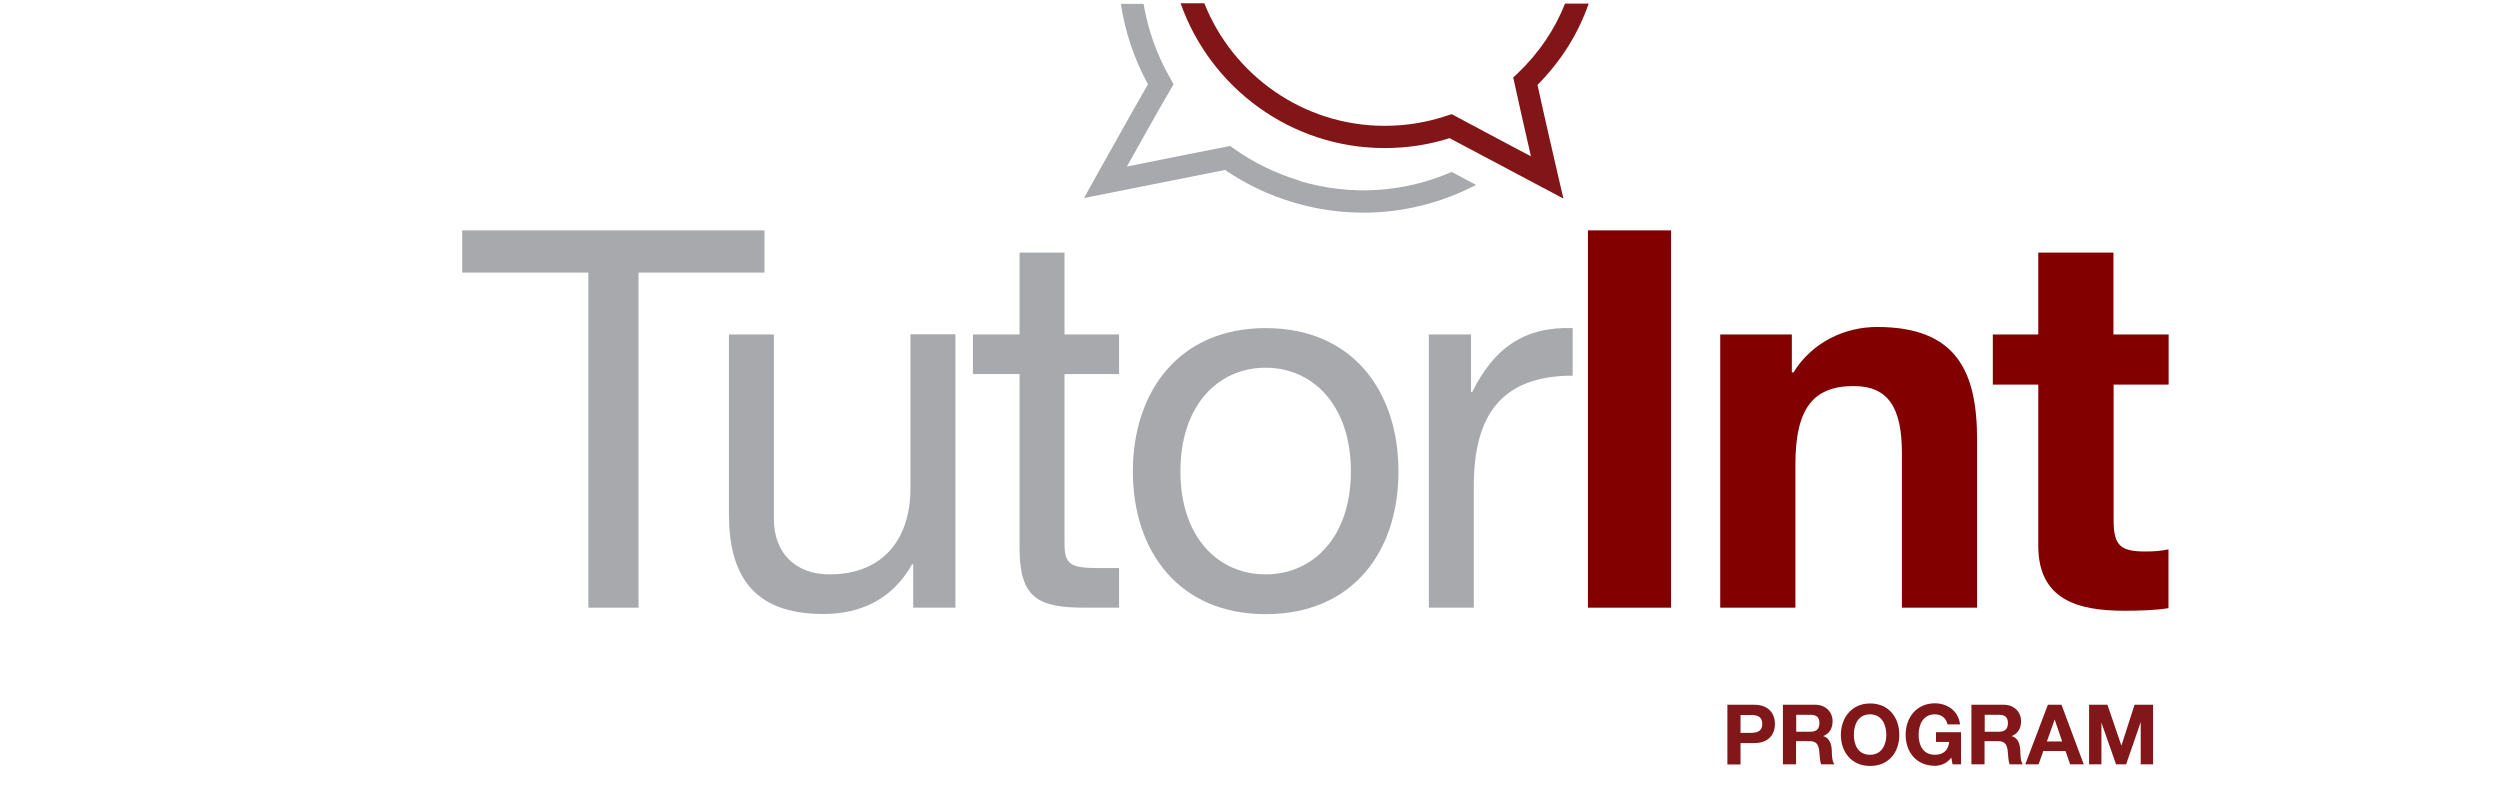
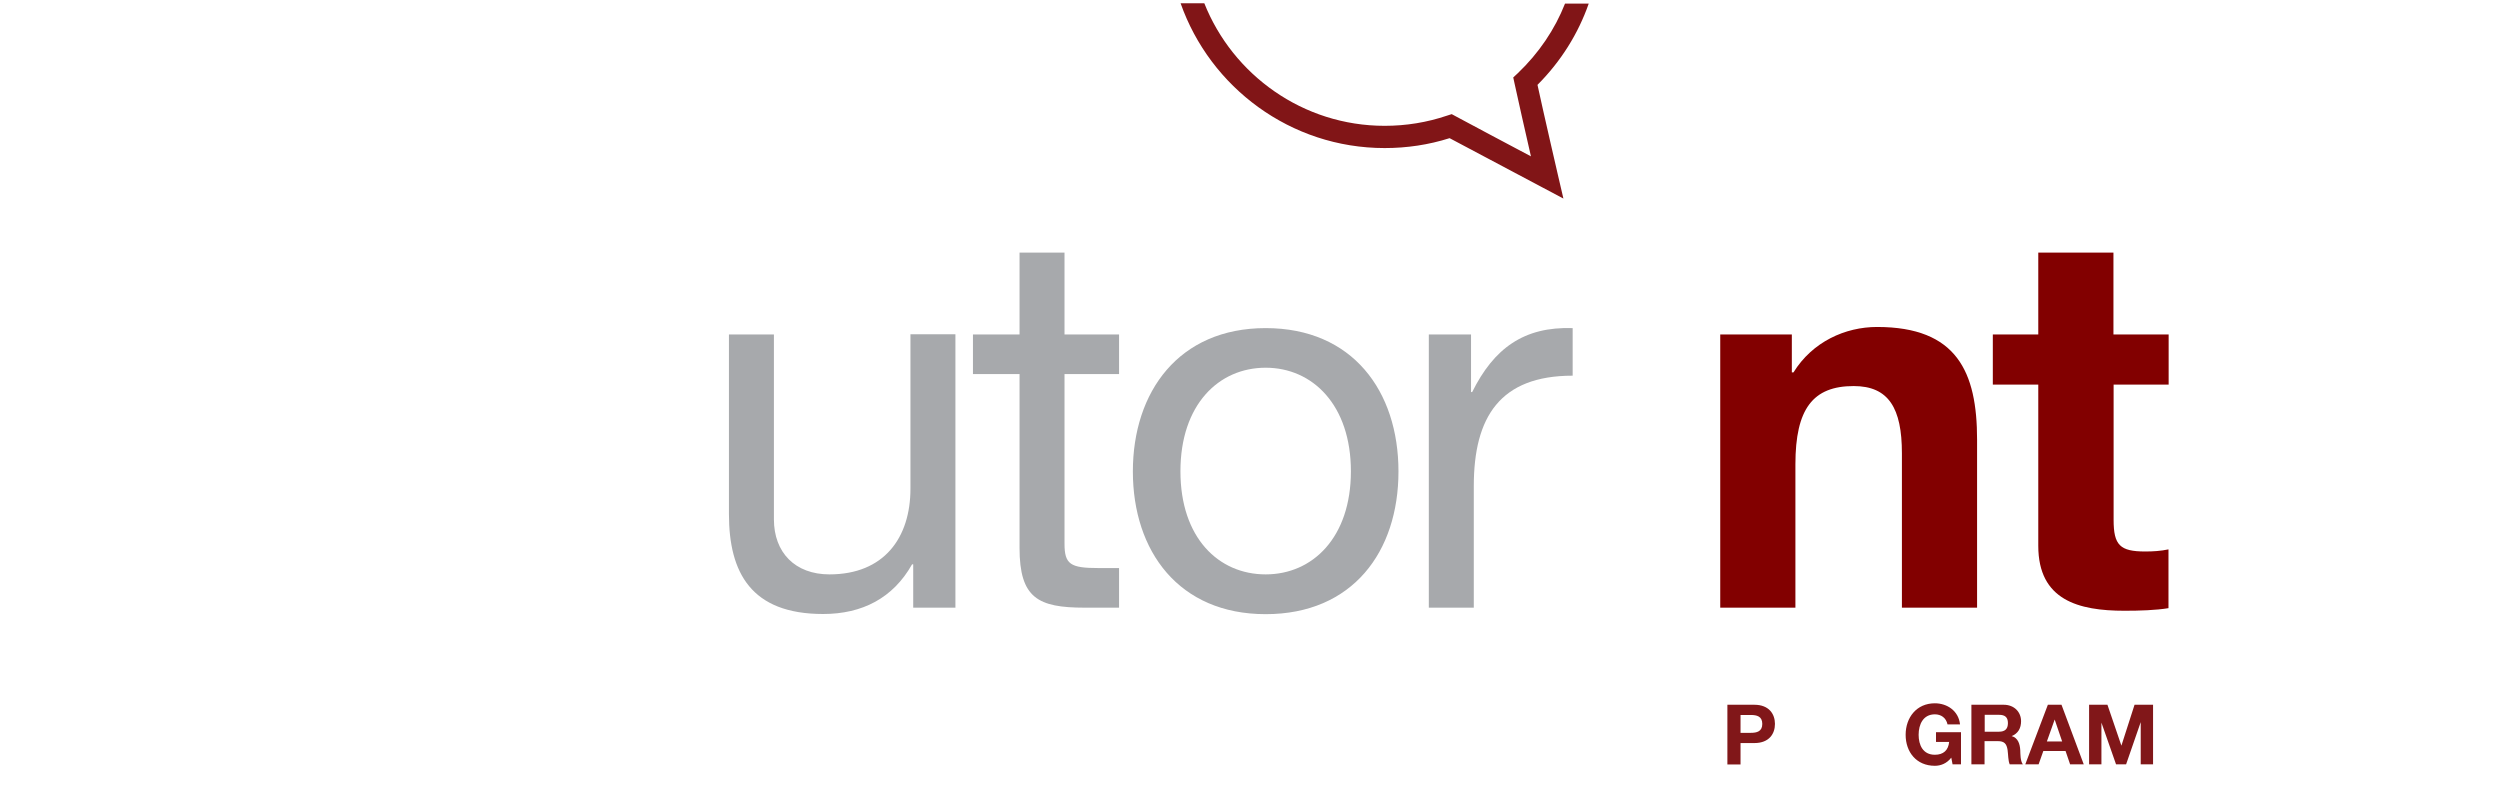
<svg xmlns="http://www.w3.org/2000/svg" id="Layer_1" data-name="Layer 1" viewBox="0 0 153.99 50">
  <defs>
    <style> .cls-1 { fill: #820000; } .cls-2 { fill: #811517; } .cls-3 { fill: #811719; } .cls-4 { fill: #a7a9ac; } </style>
  </defs>
  <g>
-     <path class="cls-4" d="M36.23,16.79h-7.76v-2.6h18.62v2.6h-7.76v20.64h-3.09v-20.64Z" />
    <path class="cls-4" d="M58.86,37.43h-2.61v-2.67h-.07c-1.17,2.08-3.07,3.06-5.48,3.06-4.43,0-5.8-2.54-5.8-6.15v-11.07h2.77v11.39c0,2.05,1.31,3.39,3.42,3.39,3.36,0,4.99-2.25,4.99-5.28v-9.51h2.77v16.83h0Z" />
    <path class="cls-4" d="M65.57,20.6h3.36v2.44h-3.36v10.45c0,1.27.36,1.5,2.09,1.5h1.27v2.44h-2.12c-2.87,0-4.01-.59-4.01-3.68v-10.71h-2.87v-2.44h2.87v-5.04h2.77v5.04h0Z" />
    <path class="cls-4" d="M77.96,20.21c5.35,0,8.18,3.88,8.18,8.83s-2.83,8.79-8.18,8.79-8.18-3.88-8.18-8.79,2.83-8.83,8.18-8.83ZM77.96,35.38c2.9,0,5.25-2.28,5.25-6.35s-2.35-6.38-5.25-6.38-5.25,2.28-5.25,6.38,2.35,6.35,5.25,6.35Z" />
    <path class="cls-4" d="M88,20.6h2.61v3.55h.07c1.34-2.7,3.19-4.04,6.19-3.94v2.93c-4.47,0-6.09,2.54-6.09,6.8v7.49h-2.77v-16.83h0Z" />
-     <path class="cls-1" d="M97.81,14.19h5.12v23.24h-5.12V14.19Z" />
    <path class="cls-1" d="M105.97,20.6h4.4v2.34h.1c1.17-1.89,3.19-2.8,5.15-2.8,4.92,0,6.16,2.77,6.16,6.94v10.35h-4.63v-9.51c0-2.77-.81-4.14-2.97-4.14-2.51,0-3.59,1.4-3.59,4.82v8.83h-4.63v-16.83h0Z" />
    <path class="cls-1" d="M130.19,20.6h3.39v3.09h-3.39v8.33c0,1.56.39,1.95,1.95,1.95.49,0,.95-.03,1.43-.13v3.62c-.78.13-1.79.16-2.71.16-2.83,0-5.31-.65-5.31-4v-9.93h-2.8v-3.09h2.8v-5.04h4.63v5.04h0Z" />
  </g>
-   <path class="cls-4" d="M80.03,11.12c-1.45-.44-2.8-1.09-4.02-1.96l-.24-.17-.29.06c-.97.19-4.17.82-6.07,1.21.81-1.44,2.07-3.7,2.68-4.73l.2-.34-.19-.34c-.84-1.45-1.39-3.01-1.66-4.61h-1.4c.26,1.71.81,3.38,1.67,4.95-1.03,1.79-3.19,5.67-3.22,5.71l-.72,1.3,1.45-.29c.06-.01,5.45-1.09,7.24-1.44,1.28.87,2.68,1.54,4.18,1.99,1.43.43,2.9.64,4.35.64,2.39,0,4.75-.58,6.93-1.71-.54-.29-1.06-.56-1.5-.8-2.96,1.29-6.26,1.49-9.39.55h0Z" />
  <path class="cls-2" d="M94.7,5.23c1.44-1.44,2.51-3.15,3.16-5.01h-1.46c-.63,1.6-1.62,3.06-2.91,4.29l-.28.26.08.37c.18.84.67,3.01,1.01,4.49-1.48-.79-3.78-2-4.62-2.46l-.26-.14-.28.09c-1.24.42-2.53.63-3.85.63-5.03,0-9.35-3.13-11.11-7.55h-1.46c1.82,5.18,6.77,8.92,12.57,8.92,1.37,0,2.71-.2,4-.61,1.56.83,5.69,3.02,5.69,3.02l1.32.7-.34-1.46s-.91-3.93-1.26-5.56h0Z" />
  <g>
    <path class="cls-3" d="M106.4,43.41h1.66c.91,0,1.27.58,1.27,1.18s-.35,1.18-1.27,1.18h-.85v1.32h-.81s0-3.67,0-3.67ZM107.21,45.14h.63c.37,0,.71-.08.71-.55s-.34-.55-.71-.55h-.63v1.1h0Z" />
-     <path class="cls-3" d="M109.83,43.41h1.98c.66,0,1.07.46,1.07,1.01,0,.43-.18.76-.58.92h0c.4.11.51.5.53.87.01.23,0,.66.16.87h-.81c-.1-.23-.09-.59-.13-.88-.06-.39-.2-.55-.61-.55h-.81v1.43h-.81v-3.67h0ZM110.64,45.07h.88c.36,0,.55-.16.55-.53s-.19-.51-.55-.51h-.88v1.03h0Z" />
-     <path class="cls-3" d="M115.19,43.33c1.14,0,1.8.85,1.8,1.94s-.67,1.91-1.8,1.91-1.8-.85-1.8-1.91.67-1.94,1.8-1.94ZM115.19,46.49c.72,0,1-.62,1-1.23s-.27-1.26-1-1.26-1,.62-1,1.26.27,1.23,1,1.23Z" />
    <path class="cls-3" d="M120.19,46.67c-.28.36-.65.5-1.01.5-1.14,0-1.8-.85-1.8-1.91s.67-1.94,1.8-1.94c.75,0,1.46.46,1.55,1.3h-.77c-.09-.41-.4-.62-.78-.62-.72,0-1,.62-1,1.26s.27,1.23,1,1.23c.53,0,.83-.28.88-.79h-.81v-.6h1.54v1.98h-.52s-.08-.42-.08-.42Z" />
    <path class="cls-3" d="M121.44,43.41h1.98c.66,0,1.07.46,1.07,1.01,0,.43-.18.76-.58.92h0c.4.11.51.5.53.87.01.23,0,.66.16.87h-.81c-.1-.23-.09-.59-.13-.88-.06-.39-.2-.55-.61-.55h-.81v1.43h-.81v-3.67h0ZM122.25,45.07h.88c.36,0,.55-.16.55-.53s-.19-.51-.55-.51h-.88v1.03h0Z" />
    <path class="cls-3" d="M126.15,43.41h.83l1.37,3.67h-.84l-.28-.82h-1.37l-.29.82h-.82l1.39-3.67h0ZM126.07,45.67h.95l-.46-1.35h0l-.48,1.35Z" />
    <path class="cls-3" d="M128.67,43.41h1.14l.86,2.52h0l.81-2.52h1.14v3.67h-.76v-2.6h0l-.9,2.6h-.62l-.9-2.57h0v2.57h-.76v-3.67Z" />
  </g>
</svg>